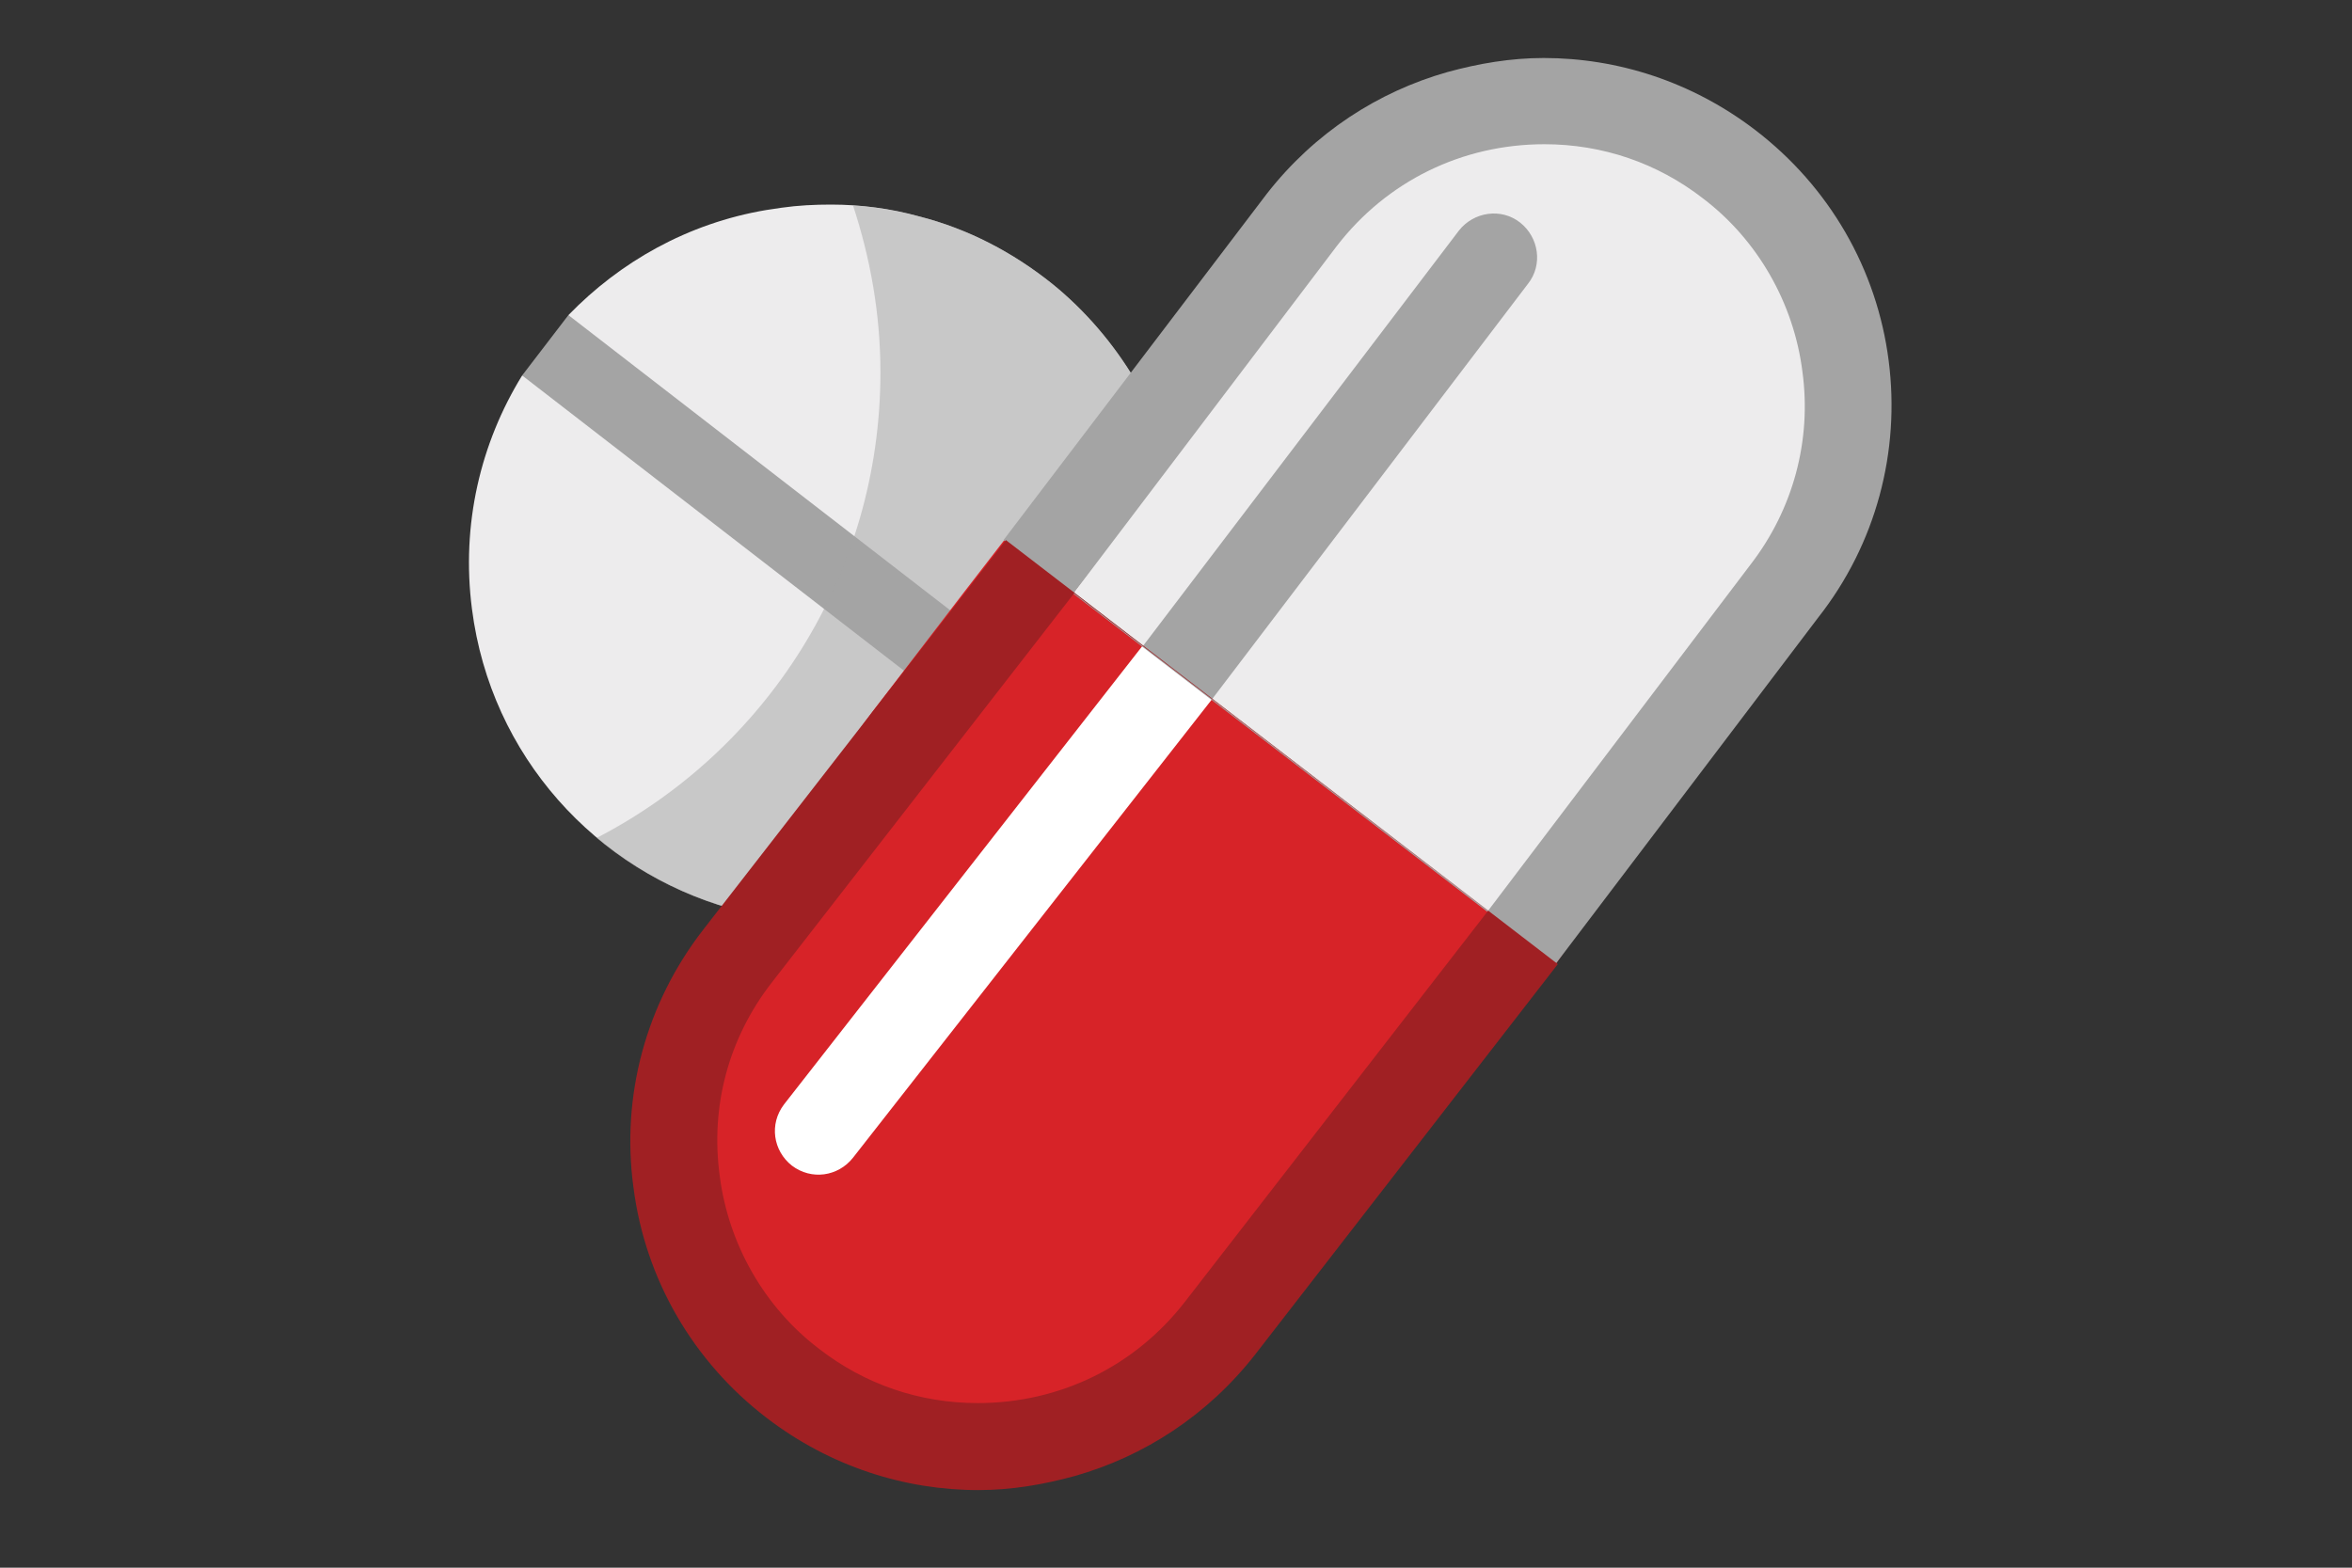
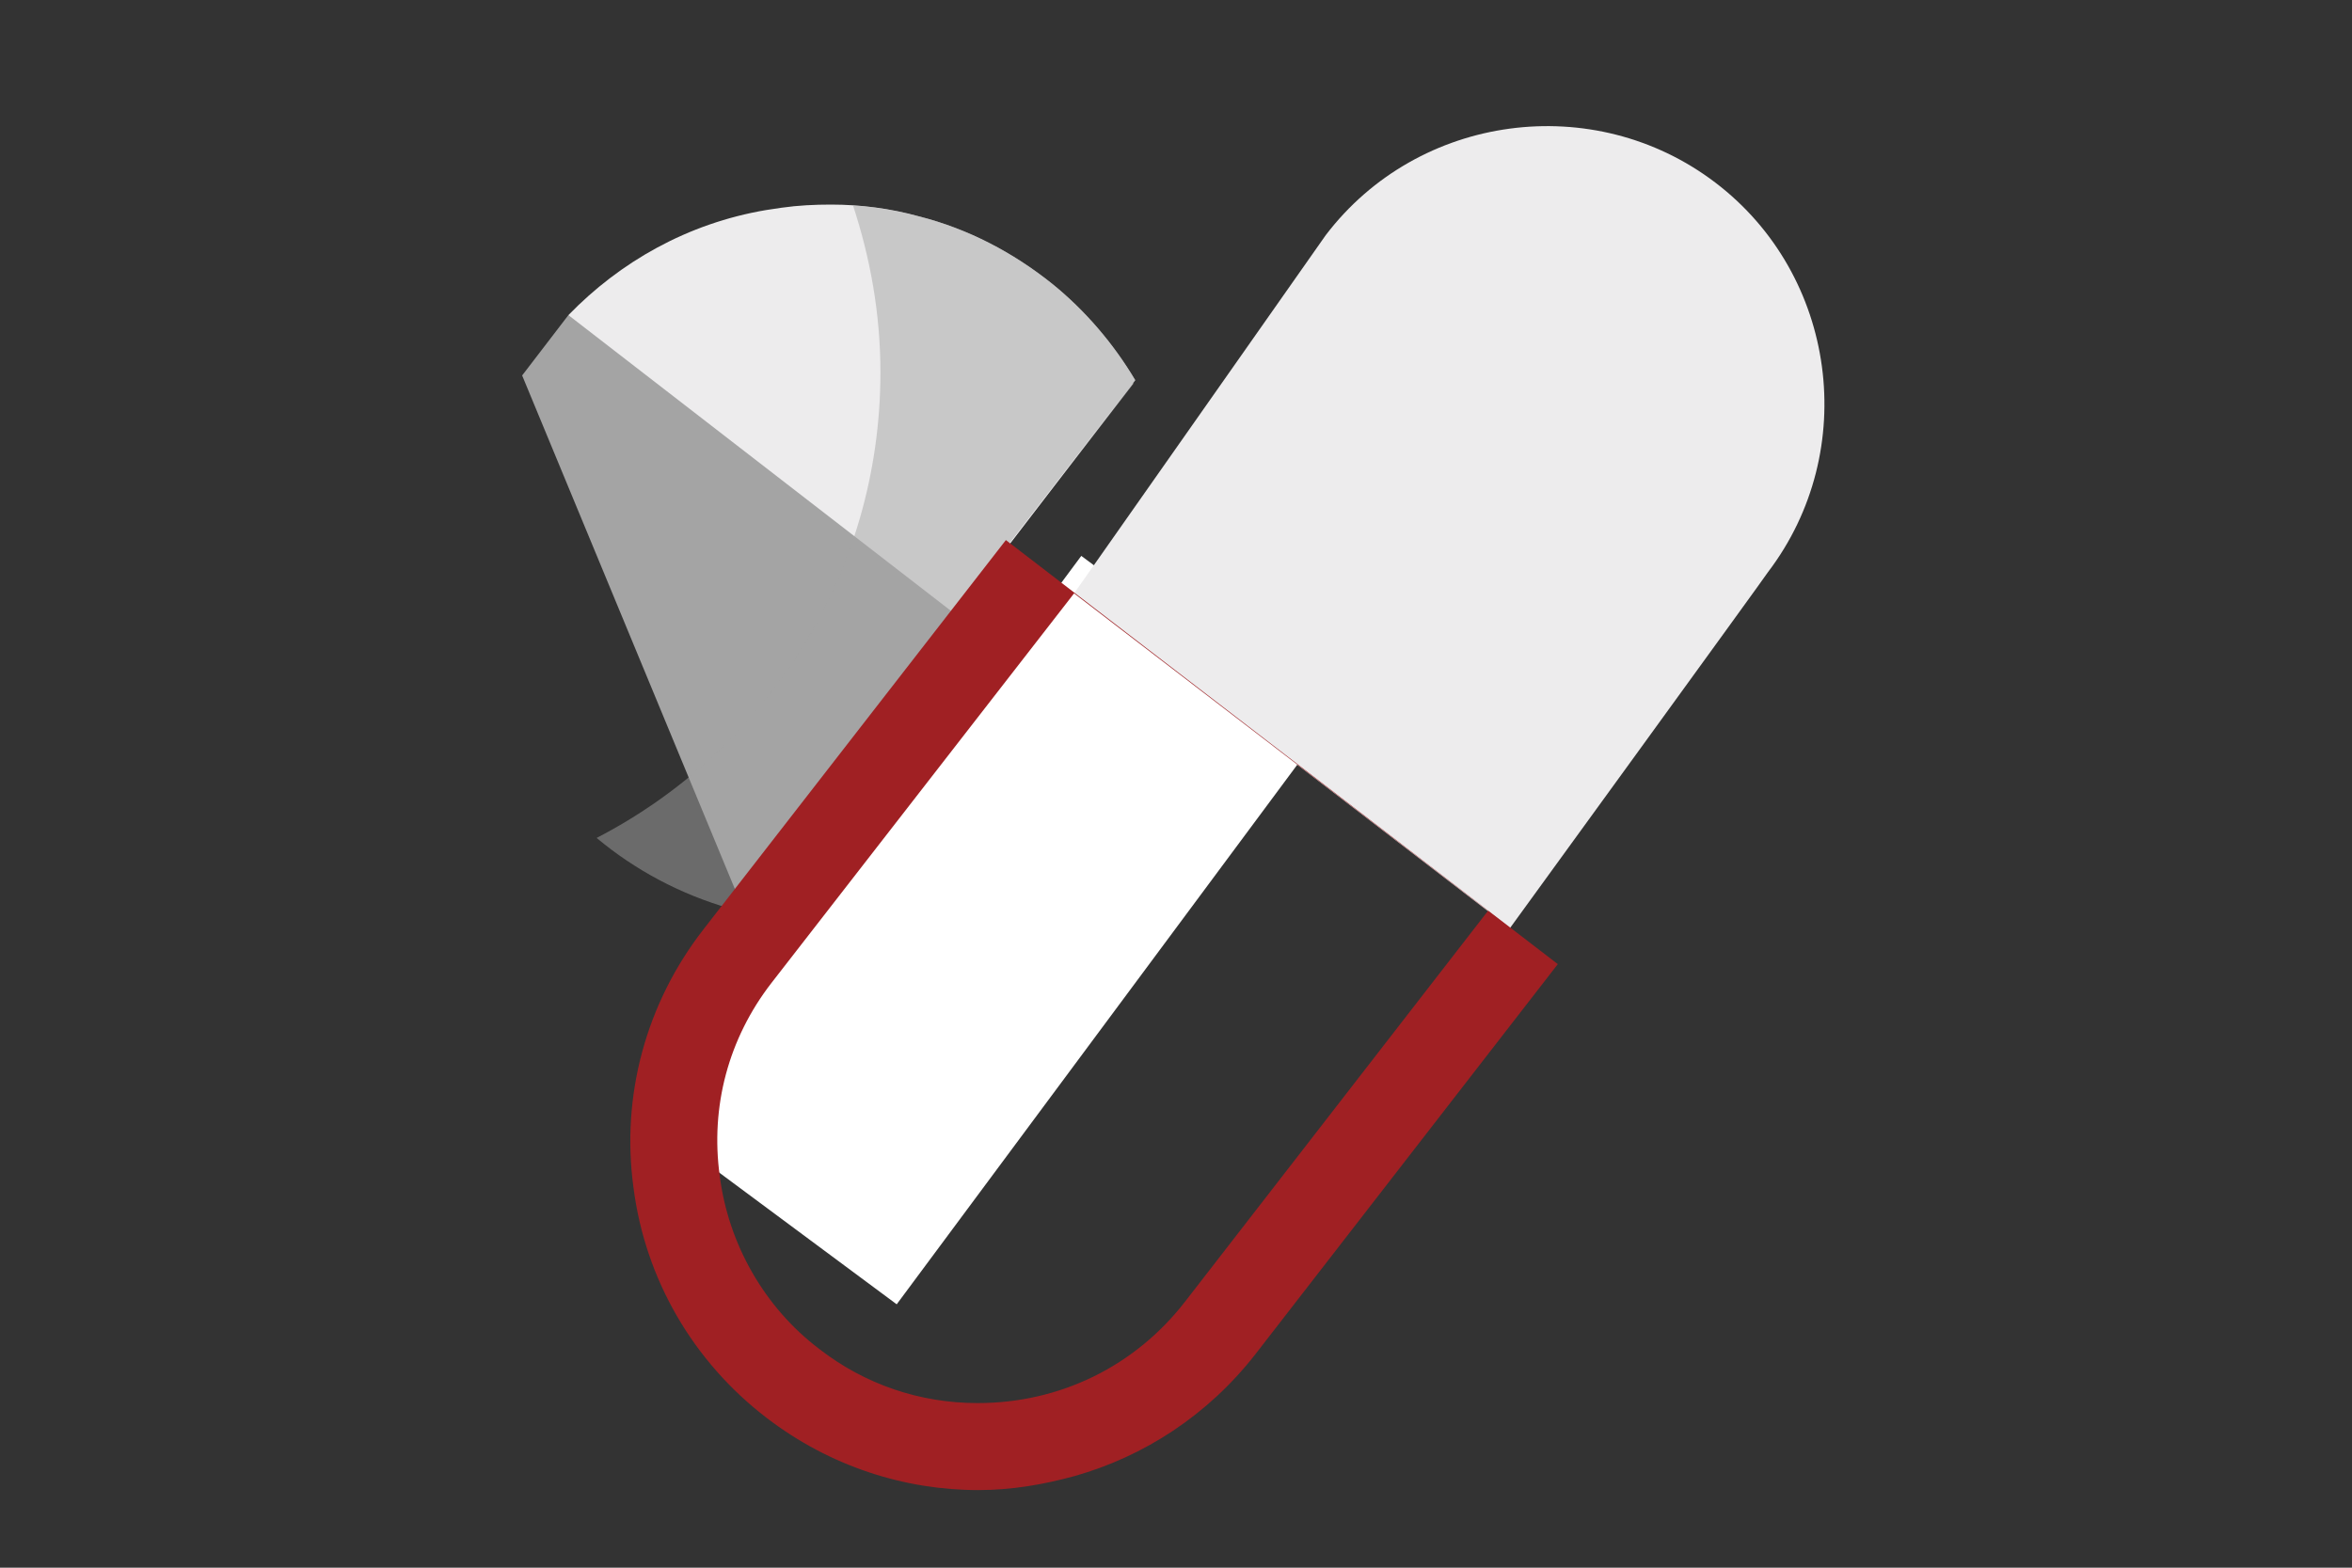
<svg xmlns="http://www.w3.org/2000/svg" version="1.1" id="Layer_3" x="0px" y="0px" viewBox="0 0 300 200" style="enable-background:new 0 0 300 200;" xml:space="preserve">
  <rect x="0" y="0" width="300" height="200" fill="#333333" stroke="none" />
  <style type="text/css">
	.st0{fill:#A4A4A4;}
	.st1{fill:#EDECED;}
	.st2{opacity:0.5;fill:#A4A4A4;enable-background:new    ;}
	.st3{fill:#FFFFFF;}
	.st4{fill:#D72328;}
	.st5{fill:#A02023;}
</style>
  <g>
    <g>
      <polygon class="st0" points="144.6,48.9 94.1,114.3 66.6,47.9 72.5,40.2   " />
      <path class="st1" d="M144.8,48.5c-2.8-4.7-6.4-8.9-10.6-12.3c-5-4-10.7-7-17-8.6c-3.6-1-7.4-1.5-11.2-1.5c-2.1,0-4.2,0.1-6.3,0.4    c-0.7,0.1-1.3,0.2-2,0.3c-10,1.7-18.6,6.6-25.2,13.4l49.4,38.2L144.8,48.5z" />
-       <path class="st1" d="M116,86.1L66.6,47.9c-5.3,8.6-7.8,19-6.4,29.8c2.4,18.8,15.9,33.4,33,38.2L116,86.1z" />
    </g>
    <path class="st2" d="M144.8,48.5c-2.8-4.7-6.4-8.9-10.6-12.3c-5-4-10.7-7-17-8.6c-2.7-0.7-5.5-1.2-8.4-1.4   c2.2,6.7,3.5,13.8,3.5,21.3c0,25.9-14.7,48.3-36.2,59.4c4.9,4.1,10.7,7.2,17,9L116,86l-0.1-0.1l5.9-7.7h0.1L144.4,49l0.2-0.2l0,0   L144.8,48.5z" />
    <g>
      <rect x="80.8" y="99.7" transform="matrix(0.596 -0.803 0.803 0.596 -44.355 149.212)" class="st3" width="90.7" height="38" />
      <g>
-         <path class="st4" d="M237.7,46.1c-1.5-11.7-5.3-19.5-14.7-26.7l0,0c-8.1-6.2-16.4-10-25.8-10c-4.2,0-8.3,0.2-12.3,1.4     c-8.8,2.5-16,8-22,15.8l-34.8,42.3l-5.1,6.6l-8.5,11.1l-3.3,4.3c-4,5.2-26.1,39-27.5,44.9c-3.8,16.4,0,32.2,14.3,43.1l0.7-1.6     c7.8,6,15.8,12.7,25.5,12.7c1.9,0,3.9-0.1,5.8-0.4c11.7-1.5,22.3-7.6,29.4-17l39.1-49.7l31.6-46.4     C237.4,67.3,239.3,57.8,237.7,46.1z M223.3,72l-33.5,44.2l-35.2-27l0,0l-45.8,58.5c-1.9,2.4-5.3,2.9-7.8,1     c-2.4-1.9-2.9-5.3-1-7.8l45.8-58.6l8.8,6.8l40.3-53c1.9-2.4,1.4-5.9-1-7.8s-5.9-1.4-7.8,1l-40.3,53l-8.8-6.8l33.5-44.2     c6.4-8.3,16-13,26.5-13c7.4,0,14.4,2.4,20.2,6.9c7,5.3,11.6,13.4,12.7,22.1C231.1,56.2,228.7,65,223.3,72z" />
        <g>
          <path class="st1" d="M192.6,118.4L137,75.7L169.1,30c11.8-15.5,34.2-18.5,49.7-6.7l0,0c15.5,11.8,18.5,34.2,6.7,49.7      C225.5,73.1,192.6,118.4,192.6,118.4z" />
-           <path class="st0" d="M240.9,46c-1.5-11.7-7.6-22.2-17-29.4l0,0c-8.1-6.2-17.6-9.2-27-9.2c-4.2,0-8.3,0.7-12.3,1.8      c-8.8,2.5-16.9,7.7-23,15.5L128,68.9l70.4,54.1l33.5-44.2C239.3,69.4,242.4,57.6,240.9,46z M223.3,72l-33.5,44.2l-35.2-27l0,0      l-8.8-6.8l8.8,6.8l40.3-53c1.9-2.4,1.4-5.9-1-7.8s-5.9-1.4-7.8,1l-40.3,53l-8.8-6.8l33.5-44.2c6.4-8.3,16-13,26.5-13      c7.4,0,14.4,2.4,20.2,6.9c7,5.3,11.6,13.4,12.7,22.1C231.1,56.2,228.7,65,223.3,72z" />
        </g>
        <path class="st5" d="M80.8,151.5c1.5,11.7,7.6,22.2,17,29.4l0,0c8.1,6.2,17.6,9.2,27,9.2c4.2,0,8.3-0.7,12.3-1.8     c8.8-2.5,16.9-7.7,23-15.5l38.6-49.8l-70.4-54.1l-38.6,49.7C82.4,128,79.2,139.8,80.8,151.5z M98.4,125.4L137,75.7l52.8,40.5     L151.2,166c-6.4,8.3-16,13-26.5,13c-7.4,0-14.4-2.4-20.2-6.9c-7-5.3-11.6-13.4-12.7-22.1C90.6,141.2,92.9,132.5,98.4,125.4z" />
      </g>
    </g>
  </g>
</svg>